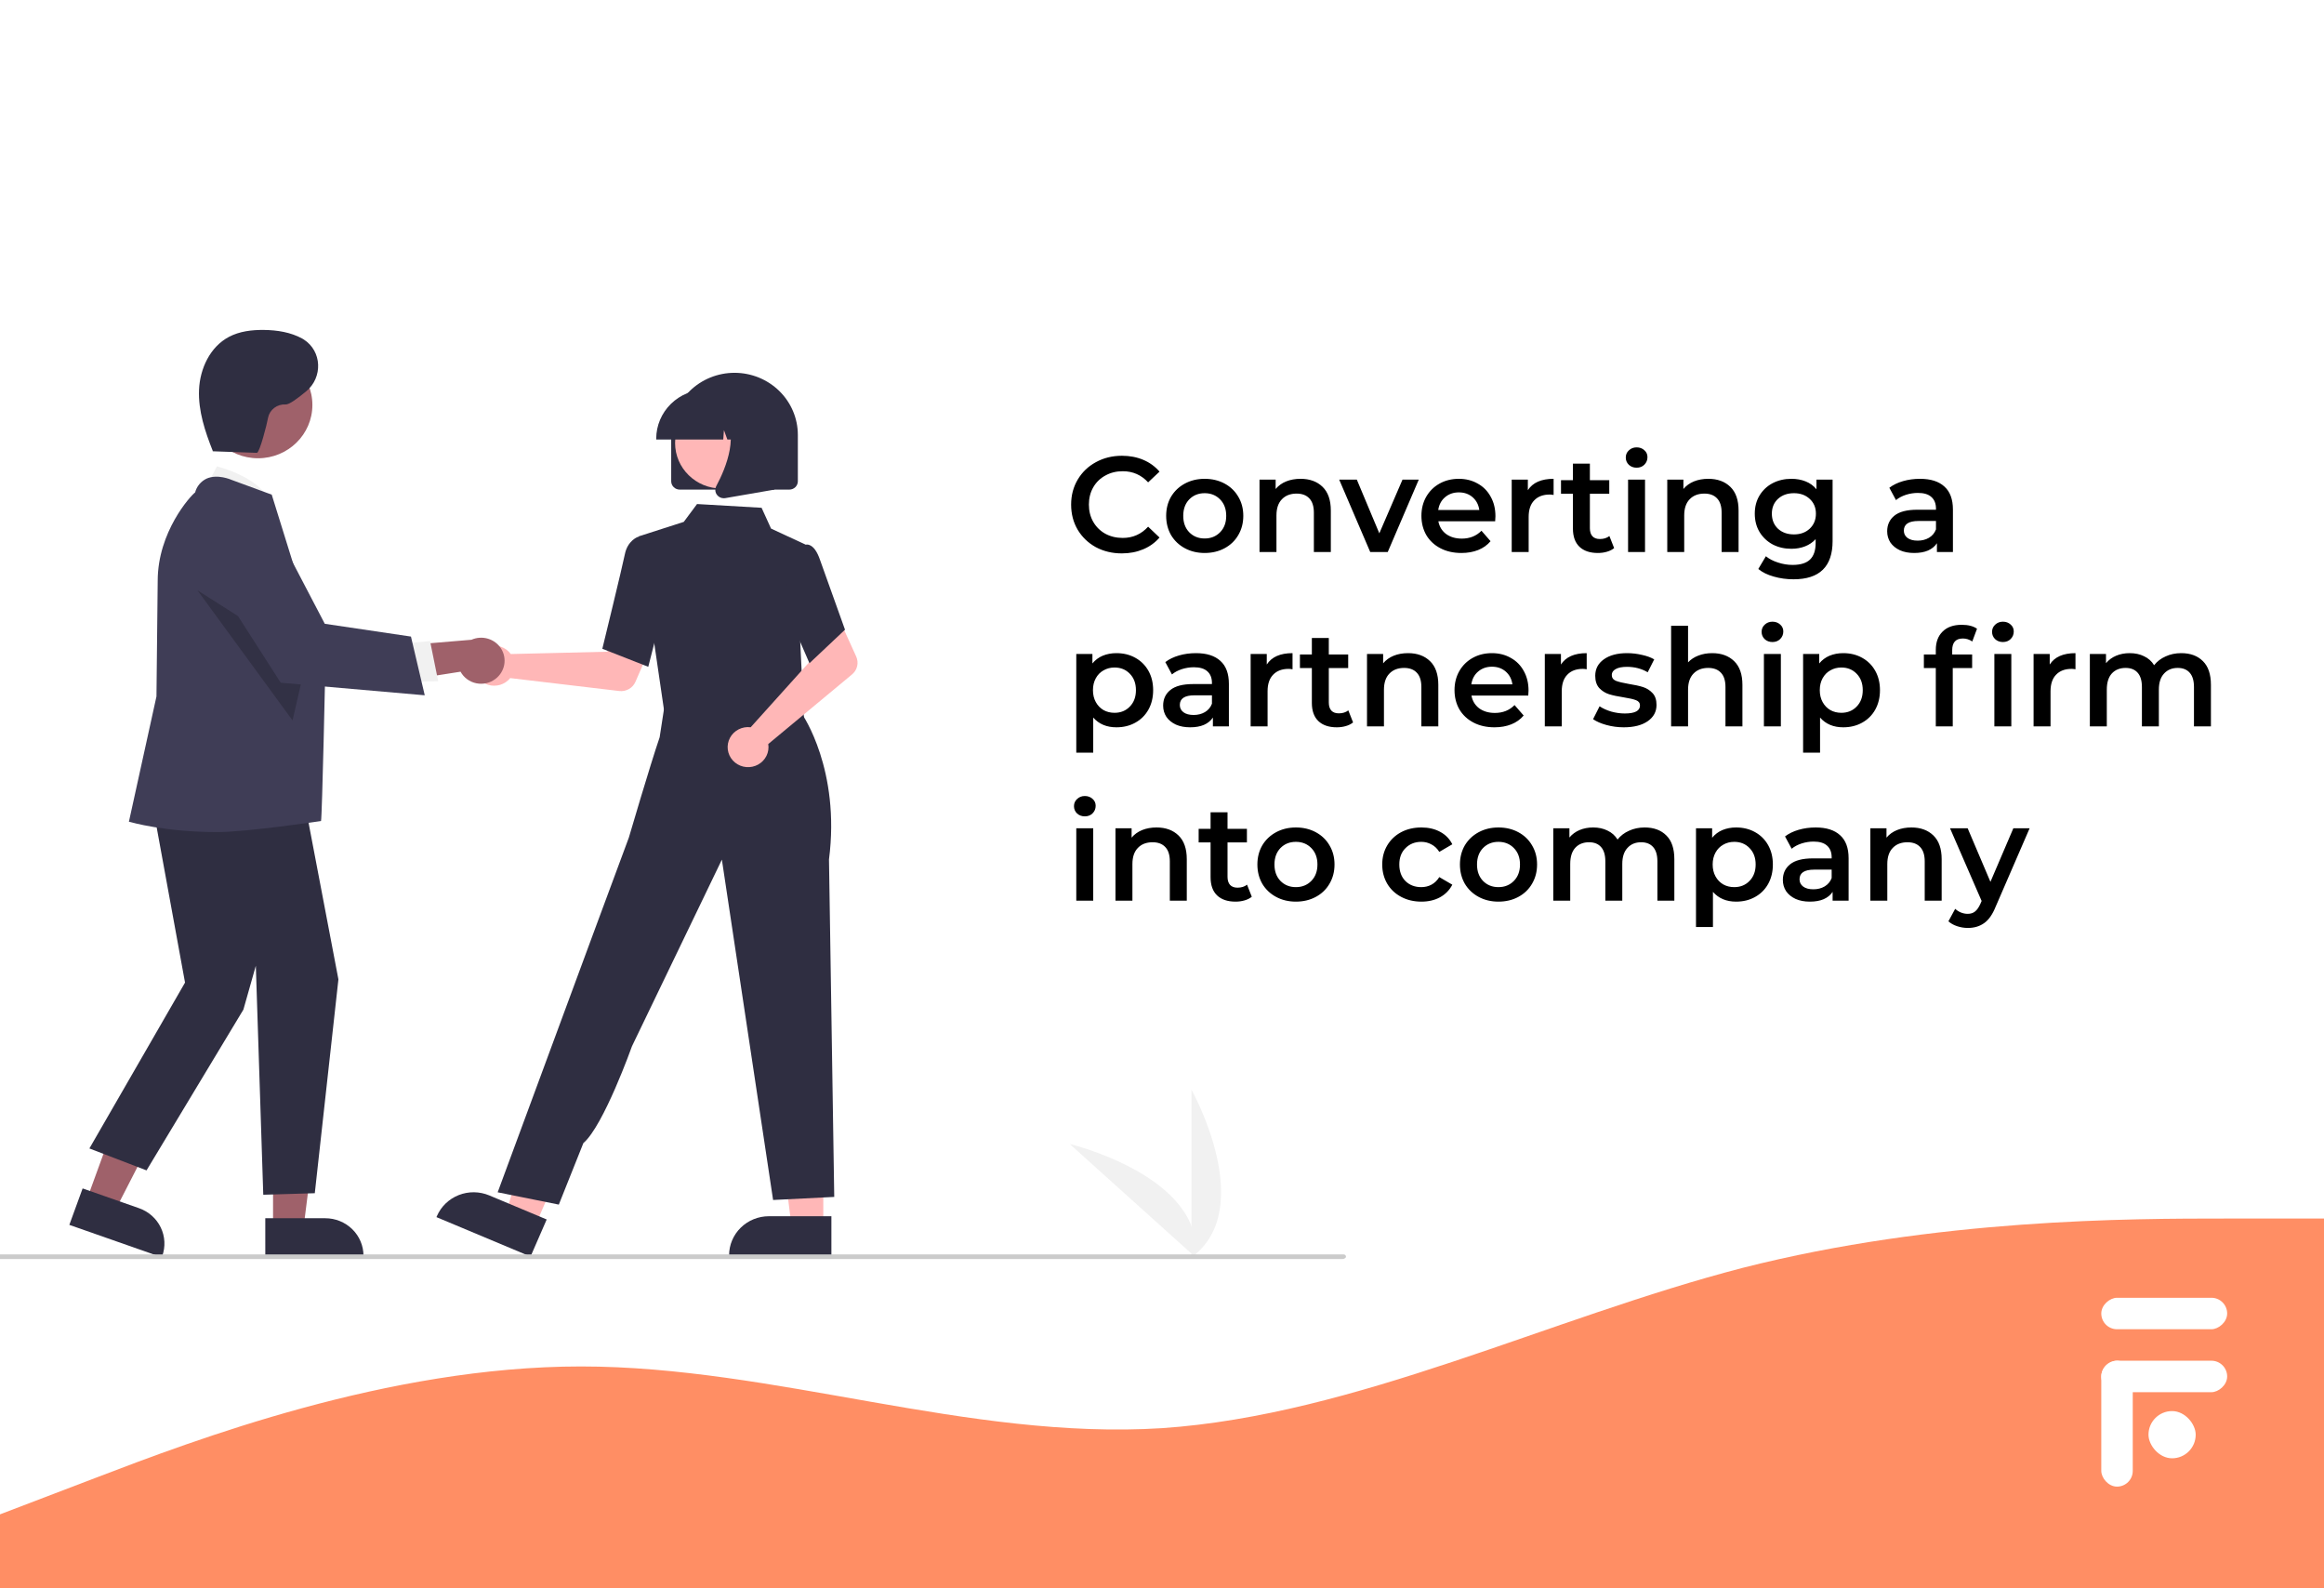
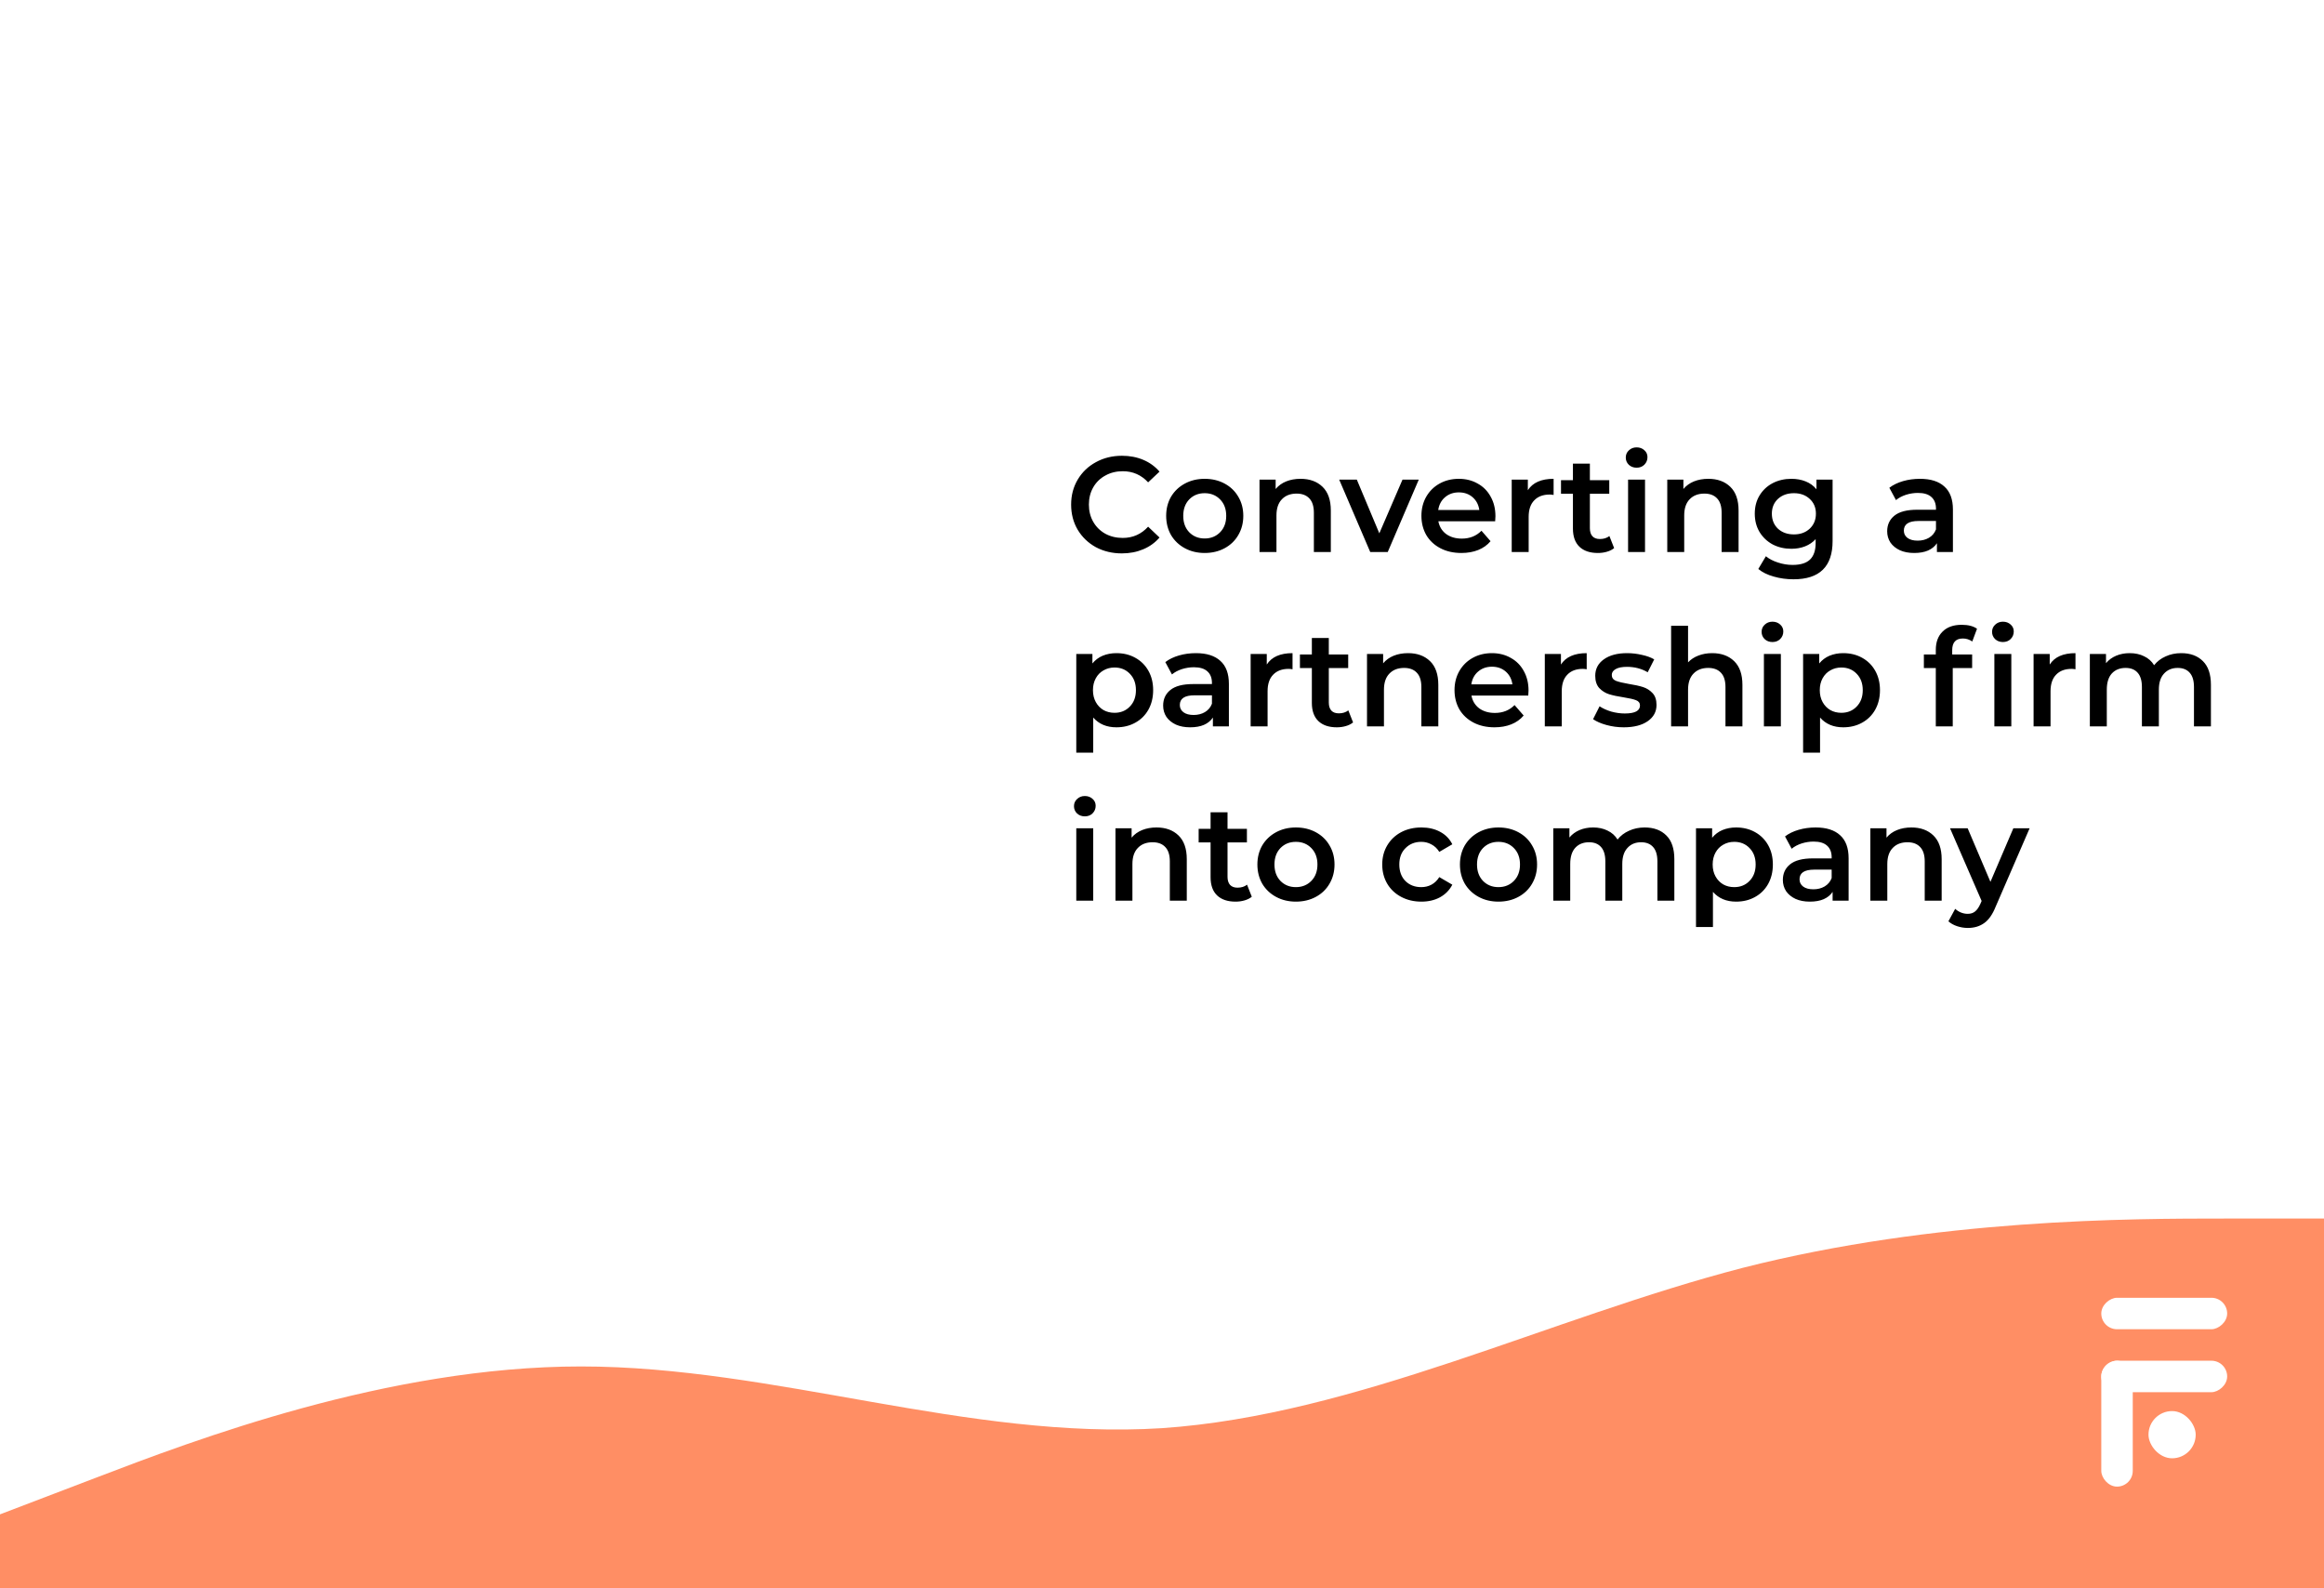
<svg xmlns="http://www.w3.org/2000/svg" width="240" height="164" viewBox="0 0 240 164" fill="none">
  <rect x="0" y="0" width="240" height="164" fill="#808080" stroke="none" />
  <g clip-path="url(#clip0)">
    <rect width="240" height="164" fill="white" />
    <path d="M0 156.364L10 152.546C20 148.728 40 141.092 60 141.092C80 141.092 100 148.728 120 147.464C140 146.103 160 136.081 180 130.903C200 125.82 220 125.82 230 125.82H240V164H230C220 164 200 164 180 164C160 164 140 164 120 164C100 164 80 164 60 164C40 164 20 164 10 164H0V156.364Z" fill="#FF8E64" />
    <rect x="217" y="140.5" width="3.25" height="13" rx="1.625" fill="white" />
    <rect x="217" y="143.75" width="3.25" height="13" rx="1.625" transform="rotate(-90 217 143.75)" fill="white" />
    <rect x="217" y="137.25" width="3.25" height="13" rx="1.625" transform="rotate(-90 217 137.25)" fill="white" />
    <rect x="221.875" y="145.7" width="4.875" height="4.875" rx="2.437" fill="white" />
    <path d="M115.852 57.14C114.863 57.14 113.967 56.925 113.164 56.496C112.371 56.057 111.745 55.455 111.288 54.69C110.84 53.925 110.616 53.061 110.616 52.1C110.616 51.139 110.845 50.275 111.302 49.51C111.759 48.745 112.385 48.147 113.178 47.718C113.981 47.279 114.877 47.06 115.866 47.06C116.669 47.06 117.401 47.2 118.064 47.48C118.727 47.76 119.287 48.166 119.744 48.698L118.568 49.804C117.859 49.039 116.986 48.656 115.95 48.656C115.278 48.656 114.676 48.805 114.144 49.104C113.612 49.393 113.197 49.799 112.898 50.322C112.599 50.845 112.45 51.437 112.45 52.1C112.45 52.763 112.599 53.355 112.898 53.878C113.197 54.401 113.612 54.811 114.144 55.11C114.676 55.399 115.278 55.544 115.95 55.544C116.986 55.544 117.859 55.157 118.568 54.382L119.744 55.502C119.287 56.034 118.722 56.44 118.05 56.72C117.387 57 116.655 57.14 115.852 57.14ZM124.406 57.098C123.65 57.098 122.969 56.935 122.362 56.608C121.756 56.281 121.28 55.829 120.934 55.25C120.598 54.662 120.43 53.999 120.43 53.262C120.43 52.525 120.598 51.867 120.934 51.288C121.28 50.709 121.756 50.257 122.362 49.93C122.969 49.603 123.65 49.44 124.406 49.44C125.172 49.44 125.858 49.603 126.464 49.93C127.071 50.257 127.542 50.709 127.878 51.288C128.224 51.867 128.396 52.525 128.396 53.262C128.396 53.999 128.224 54.662 127.878 55.25C127.542 55.829 127.071 56.281 126.464 56.608C125.858 56.935 125.172 57.098 124.406 57.098ZM124.406 55.6C125.05 55.6 125.582 55.385 126.002 54.956C126.422 54.527 126.632 53.962 126.632 53.262C126.632 52.562 126.422 51.997 126.002 51.568C125.582 51.139 125.05 50.924 124.406 50.924C123.762 50.924 123.23 51.139 122.81 51.568C122.4 51.997 122.194 52.562 122.194 53.262C122.194 53.962 122.4 54.527 122.81 54.956C123.23 55.385 123.762 55.6 124.406 55.6ZM134.312 49.44C135.255 49.44 136.011 49.715 136.58 50.266C137.149 50.817 137.434 51.633 137.434 52.716V57H135.684V52.94C135.684 52.287 135.53 51.797 135.222 51.47C134.914 51.134 134.475 50.966 133.906 50.966C133.262 50.966 132.753 51.162 132.38 51.554C132.007 51.937 131.82 52.492 131.82 53.22V57H130.07V49.524H131.736V50.49C132.025 50.145 132.389 49.883 132.828 49.706C133.267 49.529 133.761 49.44 134.312 49.44ZM146.517 49.524L143.311 57H141.505L138.299 49.524H140.119L142.443 55.068L144.837 49.524H146.517ZM154.434 53.304C154.434 53.425 154.424 53.598 154.406 53.822H148.54C148.642 54.373 148.908 54.811 149.338 55.138C149.776 55.455 150.318 55.614 150.962 55.614C151.783 55.614 152.46 55.343 152.992 54.802L153.93 55.88C153.594 56.281 153.169 56.585 152.656 56.79C152.142 56.995 151.564 57.098 150.92 57.098C150.098 57.098 149.375 56.935 148.75 56.608C148.124 56.281 147.639 55.829 147.294 55.25C146.958 54.662 146.79 53.999 146.79 53.262C146.79 52.534 146.953 51.881 147.28 51.302C147.616 50.714 148.078 50.257 148.666 49.93C149.254 49.603 149.916 49.44 150.654 49.44C151.382 49.44 152.03 49.603 152.6 49.93C153.178 50.247 153.626 50.7 153.944 51.288C154.27 51.867 154.434 52.539 154.434 53.304ZM150.654 50.84C150.094 50.84 149.618 51.008 149.226 51.344C148.843 51.671 148.61 52.109 148.526 52.66H152.768C152.693 52.119 152.464 51.68 152.082 51.344C151.699 51.008 151.223 50.84 150.654 50.84ZM157.781 50.616C158.285 49.832 159.171 49.44 160.441 49.44V51.106C160.291 51.078 160.156 51.064 160.035 51.064C159.353 51.064 158.821 51.265 158.439 51.666C158.056 52.058 157.865 52.627 157.865 53.374V57H156.115V49.524H157.781V50.616ZM166.693 56.594C166.487 56.762 166.235 56.888 165.937 56.972C165.647 57.056 165.339 57.098 165.013 57.098C164.191 57.098 163.557 56.883 163.109 56.454C162.661 56.025 162.437 55.399 162.437 54.578V50.98H161.205V49.58H162.437V47.872H164.187V49.58H166.189V50.98H164.187V54.536C164.187 54.9 164.275 55.18 164.453 55.376C164.63 55.563 164.887 55.656 165.223 55.656C165.615 55.656 165.941 55.553 166.203 55.348L166.693 56.594ZM168.132 49.524H169.882V57H168.132V49.524ZM169.014 48.292C168.697 48.292 168.431 48.194 168.216 47.998C168.002 47.793 167.894 47.541 167.894 47.242C167.894 46.943 168.002 46.696 168.216 46.5C168.431 46.295 168.697 46.192 169.014 46.192C169.332 46.192 169.598 46.29 169.812 46.486C170.027 46.673 170.134 46.911 170.134 47.2C170.134 47.508 170.027 47.769 169.812 47.984C169.607 48.189 169.341 48.292 169.014 48.292ZM176.421 49.44C177.364 49.44 178.12 49.715 178.689 50.266C179.259 50.817 179.543 51.633 179.543 52.716V57H177.793V52.94C177.793 52.287 177.639 51.797 177.331 51.47C177.023 51.134 176.585 50.966 176.015 50.966C175.371 50.966 174.863 51.162 174.489 51.554C174.116 51.937 173.929 52.492 173.929 53.22V57H172.179V49.524H173.845V50.49C174.135 50.145 174.499 49.883 174.937 49.706C175.376 49.529 175.871 49.44 176.421 49.44ZM189.252 49.524V55.866C189.252 58.498 187.908 59.814 185.22 59.814C184.501 59.814 183.82 59.721 183.176 59.534C182.532 59.357 182 59.095 181.58 58.75L182.364 57.434C182.69 57.705 183.101 57.919 183.596 58.078C184.1 58.246 184.608 58.33 185.122 58.33C185.943 58.33 186.545 58.143 186.928 57.77C187.31 57.397 187.502 56.827 187.502 56.062V55.67C187.203 55.997 186.839 56.244 186.41 56.412C185.98 56.58 185.509 56.664 184.996 56.664C184.286 56.664 183.642 56.515 183.064 56.216C182.494 55.908 182.042 55.479 181.706 54.928C181.379 54.377 181.216 53.747 181.216 53.038C181.216 52.329 181.379 51.703 181.706 51.162C182.042 50.611 182.494 50.187 183.064 49.888C183.642 49.589 184.286 49.44 184.996 49.44C185.537 49.44 186.027 49.529 186.466 49.706C186.914 49.883 187.287 50.154 187.586 50.518V49.524H189.252ZM185.262 55.18C185.924 55.18 186.466 54.984 186.886 54.592C187.315 54.191 187.53 53.673 187.53 53.038C187.53 52.413 187.315 51.904 186.886 51.512C186.466 51.12 185.924 50.924 185.262 50.924C184.59 50.924 184.039 51.12 183.61 51.512C183.19 51.904 182.98 52.413 182.98 53.038C182.98 53.673 183.19 54.191 183.61 54.592C184.039 54.984 184.59 55.18 185.262 55.18ZM198.277 49.44C199.379 49.44 200.219 49.706 200.797 50.238C201.385 50.761 201.679 51.554 201.679 52.618V57H200.027V56.09C199.813 56.417 199.505 56.669 199.103 56.846C198.711 57.014 198.235 57.098 197.675 57.098C197.115 57.098 196.625 57.005 196.205 56.818C195.785 56.622 195.459 56.356 195.225 56.02C195.001 55.675 194.889 55.287 194.889 54.858C194.889 54.186 195.137 53.649 195.631 53.248C196.135 52.837 196.924 52.632 197.997 52.632H199.929V52.52C199.929 51.997 199.771 51.596 199.453 51.316C199.145 51.036 198.683 50.896 198.067 50.896C197.647 50.896 197.232 50.961 196.821 51.092C196.42 51.223 196.079 51.405 195.799 51.638L195.113 50.364C195.505 50.065 195.977 49.837 196.527 49.678C197.078 49.519 197.661 49.44 198.277 49.44ZM198.039 55.824C198.478 55.824 198.865 55.726 199.201 55.53C199.547 55.325 199.789 55.035 199.929 54.662V53.794H198.123C197.115 53.794 196.611 54.125 196.611 54.788C196.611 55.105 196.737 55.357 196.989 55.544C197.241 55.731 197.591 55.824 198.039 55.824ZM115.292 67.44C116.02 67.44 116.669 67.599 117.238 67.916C117.817 68.233 118.269 68.681 118.596 69.26C118.923 69.839 119.086 70.506 119.086 71.262C119.086 72.018 118.923 72.69 118.596 73.278C118.269 73.857 117.817 74.305 117.238 74.622C116.669 74.939 116.02 75.098 115.292 75.098C114.284 75.098 113.486 74.762 112.898 74.09V77.716H111.148V67.524H112.814V68.504C113.103 68.149 113.458 67.883 113.878 67.706C114.307 67.529 114.779 67.44 115.292 67.44ZM115.096 73.6C115.74 73.6 116.267 73.385 116.678 72.956C117.098 72.527 117.308 71.962 117.308 71.262C117.308 70.562 117.098 69.997 116.678 69.568C116.267 69.139 115.74 68.924 115.096 68.924C114.676 68.924 114.298 69.022 113.962 69.218C113.626 69.405 113.36 69.675 113.164 70.03C112.968 70.385 112.87 70.795 112.87 71.262C112.87 71.729 112.968 72.139 113.164 72.494C113.36 72.849 113.626 73.124 113.962 73.32C114.298 73.507 114.676 73.6 115.096 73.6ZM123.506 67.44C124.607 67.44 125.447 67.706 126.026 68.238C126.614 68.761 126.908 69.554 126.908 70.618V75H125.256V74.09C125.041 74.417 124.733 74.669 124.332 74.846C123.94 75.014 123.464 75.098 122.904 75.098C122.344 75.098 121.854 75.005 121.434 74.818C121.014 74.622 120.687 74.356 120.454 74.02C120.23 73.675 120.118 73.287 120.118 72.858C120.118 72.186 120.365 71.649 120.86 71.248C121.364 70.837 122.153 70.632 123.226 70.632H125.158V70.52C125.158 69.997 124.999 69.596 124.682 69.316C124.374 69.036 123.912 68.896 123.296 68.896C122.876 68.896 122.461 68.961 122.05 69.092C121.649 69.223 121.308 69.405 121.028 69.638L120.342 68.364C120.734 68.065 121.205 67.837 121.756 67.678C122.307 67.519 122.89 67.44 123.506 67.44ZM123.268 73.824C123.707 73.824 124.094 73.726 124.43 73.53C124.775 73.325 125.018 73.035 125.158 72.662V71.794H123.352C122.344 71.794 121.84 72.125 121.84 72.788C121.84 73.105 121.966 73.357 122.218 73.544C122.47 73.731 122.82 73.824 123.268 73.824ZM130.82 68.616C131.324 67.832 132.211 67.44 133.48 67.44V69.106C133.331 69.078 133.195 69.064 133.074 69.064C132.393 69.064 131.861 69.265 131.478 69.666C131.095 70.058 130.904 70.627 130.904 71.374V75H129.154V67.524H130.82V68.616ZM139.732 74.594C139.527 74.762 139.275 74.888 138.976 74.972C138.687 75.056 138.379 75.098 138.052 75.098C137.231 75.098 136.596 74.883 136.148 74.454C135.7 74.025 135.476 73.399 135.476 72.578V68.98H134.244V67.58H135.476V65.872H137.226V67.58H139.228V68.98H137.226V72.536C137.226 72.9 137.315 73.18 137.492 73.376C137.669 73.563 137.926 73.656 138.262 73.656C138.654 73.656 138.981 73.553 139.242 73.348L139.732 74.594ZM145.413 67.44C146.356 67.44 147.112 67.715 147.681 68.266C148.251 68.817 148.535 69.633 148.535 70.716V75H146.785V70.94C146.785 70.287 146.631 69.797 146.323 69.47C146.015 69.134 145.577 68.966 145.007 68.966C144.363 68.966 143.855 69.162 143.481 69.554C143.108 69.937 142.921 70.492 142.921 71.22V75H141.171V67.524H142.837V68.49C143.127 68.145 143.491 67.883 143.929 67.706C144.368 67.529 144.863 67.44 145.413 67.44ZM157.852 71.304C157.852 71.425 157.842 71.598 157.824 71.822H151.958C152.06 72.373 152.326 72.811 152.756 73.138C153.194 73.455 153.736 73.614 154.38 73.614C155.201 73.614 155.878 73.343 156.41 72.802L157.348 73.88C157.012 74.281 156.587 74.585 156.074 74.79C155.56 74.995 154.982 75.098 154.338 75.098C153.516 75.098 152.793 74.935 152.168 74.608C151.542 74.281 151.057 73.829 150.712 73.25C150.376 72.662 150.208 71.999 150.208 71.262C150.208 70.534 150.371 69.881 150.698 69.302C151.034 68.714 151.496 68.257 152.084 67.93C152.672 67.603 153.334 67.44 154.072 67.44C154.8 67.44 155.448 67.603 156.018 67.93C156.596 68.247 157.044 68.7 157.362 69.288C157.688 69.867 157.852 70.539 157.852 71.304ZM154.072 68.84C153.512 68.84 153.036 69.008 152.644 69.344C152.261 69.671 152.028 70.109 151.944 70.66H156.186C156.111 70.119 155.882 69.68 155.5 69.344C155.117 69.008 154.641 68.84 154.072 68.84ZM161.199 68.616C161.703 67.832 162.589 67.44 163.859 67.44V69.106C163.709 69.078 163.574 69.064 163.453 69.064C162.771 69.064 162.239 69.265 161.857 69.666C161.474 70.058 161.283 70.627 161.283 71.374V75H159.533V67.524H161.199V68.616ZM167.681 75.098C167.074 75.098 166.481 75.019 165.903 74.86C165.324 74.701 164.862 74.501 164.517 74.258L165.189 72.928C165.525 73.152 165.926 73.334 166.393 73.474C166.869 73.605 167.335 73.67 167.793 73.67C168.838 73.67 169.361 73.395 169.361 72.844C169.361 72.583 169.225 72.401 168.955 72.298C168.693 72.195 168.269 72.097 167.681 72.004C167.065 71.911 166.561 71.803 166.169 71.682C165.786 71.561 165.45 71.351 165.161 71.052C164.881 70.744 164.741 70.319 164.741 69.778C164.741 69.069 165.035 68.504 165.623 68.084C166.22 67.655 167.023 67.44 168.031 67.44C168.544 67.44 169.057 67.501 169.571 67.622C170.084 67.734 170.504 67.888 170.831 68.084L170.159 69.414C169.524 69.041 168.81 68.854 168.017 68.854C167.503 68.854 167.111 68.933 166.841 69.092C166.579 69.241 166.449 69.442 166.449 69.694C166.449 69.974 166.589 70.175 166.869 70.296C167.158 70.408 167.601 70.515 168.199 70.618C168.796 70.711 169.286 70.819 169.669 70.94C170.051 71.061 170.378 71.267 170.649 71.556C170.929 71.845 171.069 72.256 171.069 72.788C171.069 73.488 170.765 74.048 170.159 74.468C169.552 74.888 168.726 75.098 167.681 75.098ZM176.818 67.44C177.76 67.44 178.516 67.715 179.086 68.266C179.655 68.817 179.94 69.633 179.94 70.716V75H178.19V70.94C178.19 70.287 178.036 69.797 177.728 69.47C177.42 69.134 176.981 68.966 176.412 68.966C175.768 68.966 175.259 69.162 174.886 69.554C174.512 69.937 174.326 70.492 174.326 71.22V75H172.576V64.612H174.326V68.392C174.615 68.084 174.97 67.851 175.39 67.692C175.819 67.524 176.295 67.44 176.818 67.44ZM182.16 67.524H183.91V75H182.16V67.524ZM183.042 66.292C182.724 66.292 182.458 66.194 182.244 65.998C182.029 65.793 181.922 65.541 181.922 65.242C181.922 64.943 182.029 64.696 182.244 64.5C182.458 64.295 182.724 64.192 183.042 64.192C183.359 64.192 183.625 64.29 183.84 64.486C184.054 64.673 184.162 64.911 184.162 65.2C184.162 65.508 184.054 65.769 183.84 65.984C183.634 66.189 183.368 66.292 183.042 66.292ZM190.351 67.44C191.079 67.44 191.727 67.599 192.297 67.916C192.875 68.233 193.328 68.681 193.655 69.26C193.981 69.839 194.145 70.506 194.145 71.262C194.145 72.018 193.981 72.69 193.655 73.278C193.328 73.857 192.875 74.305 192.297 74.622C191.727 74.939 191.079 75.098 190.351 75.098C189.343 75.098 188.545 74.762 187.957 74.09V77.716H186.207V67.524H187.873V68.504C188.162 68.149 188.517 67.883 188.937 67.706C189.366 67.529 189.837 67.44 190.351 67.44ZM190.155 73.6C190.799 73.6 191.326 73.385 191.737 72.956C192.157 72.527 192.367 71.962 192.367 71.262C192.367 70.562 192.157 69.997 191.737 69.568C191.326 69.139 190.799 68.924 190.155 68.924C189.735 68.924 189.357 69.022 189.021 69.218C188.685 69.405 188.419 69.675 188.223 70.03C188.027 70.385 187.929 70.795 187.929 71.262C187.929 71.729 188.027 72.139 188.223 72.494C188.419 72.849 188.685 73.124 189.021 73.32C189.357 73.507 189.735 73.6 190.155 73.6ZM202.711 65.928C201.974 65.928 201.605 66.329 201.605 67.132V67.58H203.663V68.98H201.661V75H199.911V68.98H198.679V67.58H199.911V67.104C199.911 66.301 200.145 65.671 200.611 65.214C201.078 64.747 201.736 64.514 202.585 64.514C203.257 64.514 203.785 64.649 204.167 64.92L203.677 66.236C203.379 66.031 203.057 65.928 202.711 65.928ZM205.959 67.524H207.709V75H205.959V67.524ZM206.841 66.292C206.524 66.292 206.258 66.194 206.043 65.998C205.829 65.793 205.721 65.541 205.721 65.242C205.721 64.943 205.829 64.696 206.043 64.5C206.258 64.295 206.524 64.192 206.841 64.192C207.159 64.192 207.425 64.29 207.639 64.486C207.854 64.673 207.961 64.911 207.961 65.2C207.961 65.508 207.854 65.769 207.639 65.984C207.434 66.189 207.168 66.292 206.841 66.292ZM211.675 68.616C212.179 67.832 213.066 67.44 214.335 67.44V69.106C214.186 69.078 214.051 69.064 213.929 69.064C213.248 69.064 212.716 69.265 212.333 69.666C211.951 70.058 211.759 70.627 211.759 71.374V75H210.009V67.524H211.675V68.616ZM225.256 67.44C226.199 67.44 226.945 67.715 227.496 68.266C228.047 68.807 228.322 69.624 228.322 70.716V75H226.572V70.94C226.572 70.287 226.427 69.797 226.138 69.47C225.849 69.134 225.433 68.966 224.892 68.966C224.304 68.966 223.833 69.162 223.478 69.554C223.123 69.937 222.946 70.487 222.946 71.206V75H221.196V70.94C221.196 70.287 221.051 69.797 220.762 69.47C220.473 69.134 220.057 68.966 219.516 68.966C218.919 68.966 218.443 69.157 218.088 69.54C217.743 69.923 217.57 70.478 217.57 71.206V75H215.82V67.524H217.486V68.476C217.766 68.14 218.116 67.883 218.536 67.706C218.956 67.529 219.423 67.44 219.936 67.44C220.496 67.44 220.991 67.547 221.42 67.762C221.859 67.967 222.204 68.275 222.456 68.686C222.764 68.294 223.161 67.991 223.646 67.776C224.131 67.552 224.668 67.44 225.256 67.44ZM111.148 85.524H112.898V93H111.148V85.524ZM112.03 84.292C111.713 84.292 111.447 84.194 111.232 83.998C111.017 83.793 110.91 83.541 110.91 83.242C110.91 82.943 111.017 82.696 111.232 82.5C111.447 82.295 111.713 82.192 112.03 82.192C112.347 82.192 112.613 82.29 112.828 82.486C113.043 82.673 113.15 82.911 113.15 83.2C113.15 83.508 113.043 83.769 112.828 83.984C112.623 84.189 112.357 84.292 112.03 84.292ZM119.437 85.44C120.38 85.44 121.136 85.715 121.705 86.266C122.274 86.817 122.559 87.633 122.559 88.716V93H120.809V88.94C120.809 88.287 120.655 87.797 120.347 87.47C120.039 87.134 119.6 86.966 119.031 86.966C118.387 86.966 117.878 87.162 117.505 87.554C117.132 87.937 116.945 88.492 116.945 89.22V93H115.195V85.524H116.861V86.49C117.15 86.145 117.514 85.883 117.953 85.706C118.392 85.529 118.886 85.44 119.437 85.44ZM129.273 92.594C129.068 92.762 128.816 92.888 128.517 92.972C128.228 93.056 127.92 93.098 127.593 93.098C126.772 93.098 126.137 92.883 125.689 92.454C125.241 92.025 125.017 91.399 125.017 90.578V86.98H123.785V85.58H125.017V83.872H126.767V85.58H128.769V86.98H126.767V90.536C126.767 90.9 126.856 91.18 127.033 91.376C127.21 91.563 127.467 91.656 127.803 91.656C128.195 91.656 128.522 91.553 128.783 91.348L129.273 92.594ZM133.826 93.098C133.07 93.098 132.389 92.935 131.782 92.608C131.176 92.281 130.7 91.829 130.354 91.25C130.018 90.662 129.85 89.999 129.85 89.262C129.85 88.525 130.018 87.867 130.354 87.288C130.7 86.709 131.176 86.257 131.782 85.93C132.389 85.603 133.07 85.44 133.826 85.44C134.592 85.44 135.278 85.603 135.884 85.93C136.491 86.257 136.962 86.709 137.298 87.288C137.644 87.867 137.816 88.525 137.816 89.262C137.816 89.999 137.644 90.662 137.298 91.25C136.962 91.829 136.491 92.281 135.884 92.608C135.278 92.935 134.592 93.098 133.826 93.098ZM133.826 91.6C134.47 91.6 135.002 91.385 135.422 90.956C135.842 90.527 136.052 89.962 136.052 89.262C136.052 88.562 135.842 87.997 135.422 87.568C135.002 87.139 134.47 86.924 133.826 86.924C133.182 86.924 132.65 87.139 132.23 87.568C131.82 87.997 131.614 88.562 131.614 89.262C131.614 89.962 131.82 90.527 132.23 90.956C132.65 91.385 133.182 91.6 133.826 91.6ZM146.789 93.098C146.014 93.098 145.319 92.935 144.703 92.608C144.087 92.281 143.606 91.829 143.261 91.25C142.916 90.662 142.743 89.999 142.743 89.262C142.743 88.525 142.916 87.867 143.261 87.288C143.606 86.709 144.082 86.257 144.689 85.93C145.305 85.603 146.005 85.44 146.789 85.44C147.526 85.44 148.17 85.589 148.721 85.888C149.281 86.187 149.701 86.616 149.981 87.176L148.637 87.96C148.422 87.615 148.152 87.358 147.825 87.19C147.508 87.013 147.158 86.924 146.775 86.924C146.122 86.924 145.58 87.139 145.151 87.568C144.722 87.988 144.507 88.553 144.507 89.262C144.507 89.971 144.717 90.541 145.137 90.97C145.566 91.39 146.112 91.6 146.775 91.6C147.158 91.6 147.508 91.516 147.825 91.348C148.152 91.171 148.422 90.909 148.637 90.564L149.981 91.348C149.692 91.908 149.267 92.342 148.707 92.65C148.156 92.949 147.517 93.098 146.789 93.098ZM154.744 93.098C153.988 93.098 153.307 92.935 152.7 92.608C152.094 92.281 151.618 91.829 151.272 91.25C150.936 90.662 150.768 89.999 150.768 89.262C150.768 88.525 150.936 87.867 151.272 87.288C151.618 86.709 152.094 86.257 152.7 85.93C153.307 85.603 153.988 85.44 154.744 85.44C155.51 85.44 156.196 85.603 156.802 85.93C157.409 86.257 157.88 86.709 158.216 87.288C158.562 87.867 158.734 88.525 158.734 89.262C158.734 89.999 158.562 90.662 158.216 91.25C157.88 91.829 157.409 92.281 156.802 92.608C156.196 92.935 155.51 93.098 154.744 93.098ZM154.744 91.6C155.388 91.6 155.92 91.385 156.34 90.956C156.76 90.527 156.97 89.962 156.97 89.262C156.97 88.562 156.76 87.997 156.34 87.568C155.92 87.139 155.388 86.924 154.744 86.924C154.1 86.924 153.568 87.139 153.148 87.568C152.738 87.997 152.532 88.562 152.532 89.262C152.532 89.962 152.738 90.527 153.148 90.956C153.568 91.385 154.1 91.6 154.744 91.6ZM169.844 85.44C170.786 85.44 171.533 85.715 172.084 86.266C172.634 86.807 172.91 87.624 172.91 88.716V93H171.16V88.94C171.16 88.287 171.015 87.797 170.726 87.47C170.436 87.134 170.021 86.966 169.48 86.966C168.892 86.966 168.42 87.162 168.066 87.554C167.711 87.937 167.534 88.487 167.534 89.206V93H165.784V88.94C165.784 88.287 165.639 87.797 165.35 87.47C165.06 87.134 164.645 86.966 164.104 86.966C163.506 86.966 163.03 87.157 162.676 87.54C162.33 87.923 162.158 88.478 162.158 89.206V93H160.408V85.524H162.074V86.476C162.354 86.14 162.704 85.883 163.124 85.706C163.544 85.529 164.01 85.44 164.524 85.44C165.084 85.44 165.578 85.547 166.008 85.762C166.446 85.967 166.792 86.275 167.044 86.686C167.352 86.294 167.748 85.991 168.234 85.776C168.719 85.552 169.256 85.44 169.844 85.44ZM179.29 85.44C180.018 85.44 180.667 85.599 181.236 85.916C181.815 86.233 182.267 86.681 182.594 87.26C182.921 87.839 183.084 88.506 183.084 89.262C183.084 90.018 182.921 90.69 182.594 91.278C182.267 91.857 181.815 92.305 181.236 92.622C180.667 92.939 180.018 93.098 179.29 93.098C178.282 93.098 177.484 92.762 176.896 92.09V95.716H175.146V85.524H176.812V86.504C177.101 86.149 177.456 85.883 177.876 85.706C178.305 85.529 178.777 85.44 179.29 85.44ZM179.094 91.6C179.738 91.6 180.265 91.385 180.676 90.956C181.096 90.527 181.306 89.962 181.306 89.262C181.306 88.562 181.096 87.997 180.676 87.568C180.265 87.139 179.738 86.924 179.094 86.924C178.674 86.924 178.296 87.022 177.96 87.218C177.624 87.405 177.358 87.675 177.162 88.03C176.966 88.385 176.868 88.795 176.868 89.262C176.868 89.729 176.966 90.139 177.162 90.494C177.358 90.849 177.624 91.124 177.96 91.32C178.296 91.507 178.674 91.6 179.094 91.6ZM187.504 85.44C188.605 85.44 189.445 85.706 190.024 86.238C190.612 86.761 190.906 87.554 190.906 88.618V93H189.254V92.09C189.039 92.417 188.731 92.669 188.33 92.846C187.938 93.014 187.462 93.098 186.902 93.098C186.342 93.098 185.852 93.005 185.432 92.818C185.012 92.622 184.685 92.356 184.452 92.02C184.228 91.675 184.116 91.287 184.116 90.858C184.116 90.186 184.363 89.649 184.858 89.248C185.362 88.837 186.151 88.632 187.224 88.632H189.156V88.52C189.156 87.997 188.997 87.596 188.68 87.316C188.372 87.036 187.91 86.896 187.294 86.896C186.874 86.896 186.459 86.961 186.048 87.092C185.647 87.223 185.306 87.405 185.026 87.638L184.34 86.364C184.732 86.065 185.203 85.837 185.754 85.678C186.305 85.519 186.888 85.44 187.504 85.44ZM187.266 91.824C187.705 91.824 188.092 91.726 188.428 91.53C188.773 91.325 189.016 91.035 189.156 90.662V89.794H187.35C186.342 89.794 185.838 90.125 185.838 90.788C185.838 91.105 185.964 91.357 186.216 91.544C186.468 91.731 186.818 91.824 187.266 91.824ZM197.394 85.44C198.337 85.44 199.093 85.715 199.662 86.266C200.231 86.817 200.516 87.633 200.516 88.716V93H198.766V88.94C198.766 88.287 198.612 87.797 198.304 87.47C197.996 87.134 197.557 86.966 196.988 86.966C196.344 86.966 195.835 87.162 195.462 87.554C195.089 87.937 194.902 88.492 194.902 89.22V93H193.152V85.524H194.818V86.49C195.107 86.145 195.471 85.883 195.91 85.706C196.349 85.529 196.843 85.44 197.394 85.44ZM209.599 85.524L206.099 93.602C205.773 94.414 205.376 94.983 204.909 95.31C204.443 95.646 203.878 95.814 203.215 95.814C202.842 95.814 202.473 95.753 202.109 95.632C201.745 95.511 201.447 95.343 201.213 95.128L201.913 93.84C202.081 93.999 202.277 94.125 202.501 94.218C202.735 94.311 202.968 94.358 203.201 94.358C203.509 94.358 203.761 94.279 203.957 94.12C204.163 93.961 204.349 93.695 204.517 93.322L204.643 93.028L201.381 85.524H203.201L205.553 91.054L207.919 85.524H209.599Z" fill="black" />
    <g clip-path="url(#clip1)">
      <path d="M123.045 129.828V112.521C123.045 112.521 129.923 124.791 123.045 129.828Z" fill="#F1F1F1" />
      <path d="M123.47 129.825L110.469 118.121C110.469 118.121 124.338 121.45 123.47 129.825Z" fill="#F1F1F1" />
      <path d="M52.536 67.281C52.614 67.359 52.685 67.443 52.749 67.532L62.715 67.293L63.877 65.21L67.313 66.52L65.62 70.404C65.483 70.718 65.246 70.979 64.945 71.15C64.644 71.32 64.294 71.391 63.949 71.35L52.689 70.016C52.423 70.346 52.062 70.588 51.652 70.711C51.243 70.835 50.804 70.833 50.396 70.706C49.987 70.579 49.628 70.333 49.366 70.001C49.103 69.669 48.95 69.266 48.926 68.847C48.903 68.427 49.01 68.01 49.234 67.652C49.458 67.294 49.788 67.011 50.18 66.841C50.572 66.671 51.007 66.622 51.428 66.701C51.849 66.779 52.235 66.982 52.536 67.281Z" fill="#FFB7B7" />
      <path d="M85.023 126.63H81.746L80.187 114.236L85.023 114.236L85.023 126.63Z" fill="#FFB7B7" />
      <path d="M85.858 129.745L75.293 129.744V129.613C75.293 128.544 75.726 127.518 76.497 126.762C77.268 126.006 78.314 125.581 79.405 125.581H79.405L85.858 125.581L85.858 129.745Z" fill="#2F2E41" />
      <path d="M55.269 126.558L52.255 125.296L55.787 113.298L60.234 115.161L55.269 126.558Z" fill="#FFB7B7" />
      <path d="M54.789 129.745L45.073 125.674L45.125 125.554C45.554 124.57 46.363 123.794 47.375 123.396C48.388 122.997 49.52 123.01 50.523 123.43L50.523 123.43L56.457 125.916L54.789 129.745Z" fill="#2F2E41" />
      <path d="M69.096 69.966L68.858 73.731L75.785 74.458L83.032 75.219L80.899 69.501L69.096 69.966Z" fill="#FFB7B7" />
      <path d="M68.641 73.779L65.95 55.385L70.614 53.886L71.983 52.044L78.649 52.431L79.628 54.58L83.182 56.227L82.636 66.175L83.035 74.497L68.641 73.779Z" fill="#2F2E41" />
      <path d="M66.947 68.85L62.203 66.989L62.223 66.906C62.244 66.823 64.263 58.549 64.531 57.219C64.81 55.834 65.83 55.451 65.874 55.436L65.905 55.424L67.783 55.985L68.607 62.337L66.947 68.85Z" fill="#2F2E41" />
      <path d="M57.709 124.38L51.394 123.11L61.487 95.8L64.941 86.486C64.941 86.486 67.132 79.017 68.122 76.127L68.719 72.249L82.86 73.783C82.86 73.783 86.809 79.471 85.61 88.742L86.152 123.587L79.838 123.904L74.548 88.761L65.265 108.026C65.265 108.026 62.339 116.247 60.245 118.029L57.709 124.38Z" fill="#2F2E41" />
      <path d="M77.189 75.076C77.3 75.074 77.412 75.08 77.522 75.094L84.119 67.766L83.352 65.513L86.667 63.933L88.42 67.791C88.562 68.103 88.597 68.451 88.519 68.784C88.442 69.117 88.257 69.416 87.991 69.636L79.338 76.826C79.404 77.241 79.34 77.666 79.154 78.044C78.967 78.423 78.668 78.736 78.295 78.944C77.922 79.151 77.494 79.242 77.067 79.205C76.641 79.168 76.236 79.005 75.906 78.736C75.576 78.468 75.338 78.108 75.222 77.703C75.106 77.298 75.119 76.869 75.258 76.472C75.398 76.074 75.657 75.728 76.002 75.479C76.347 75.229 76.761 75.089 77.189 75.076Z" fill="#FFB7B7" />
      <path d="M83.592 68.479L80.84 62.131L81.914 57.71L83.07 56.277C83.155 56.242 83.246 56.224 83.338 56.225C83.43 56.225 83.521 56.245 83.605 56.282C84.032 56.45 84.395 56.966 84.685 57.816L87.264 65.019L83.592 68.479Z" fill="#2F2E41" />
      <path d="M69.315 49.692V44.907C69.315 43.206 70.004 41.575 71.23 40.372C72.457 39.17 74.12 38.494 75.854 38.494C77.589 38.494 79.252 39.17 80.478 40.372C81.705 41.575 82.394 43.206 82.394 44.907V49.692C82.394 49.921 82.301 50.139 82.136 50.301C81.972 50.462 81.748 50.553 81.515 50.554H70.193C69.96 50.553 69.737 50.462 69.573 50.301C69.408 50.139 69.315 49.921 69.315 49.692Z" fill="#2F2E41" />
      <path d="M74.51 50.443C77.158 50.443 79.305 48.338 79.305 45.741C79.305 43.145 77.158 41.04 74.51 41.04C71.862 41.04 69.716 43.145 69.716 45.741C69.716 48.338 71.862 50.443 74.51 50.443Z" fill="#FFB7B7" />
      <path d="M67.768 45.289C67.769 43.945 68.315 42.655 69.284 41.704C70.254 40.753 71.569 40.218 72.941 40.217H73.917C75.288 40.218 76.603 40.753 77.573 41.704C78.543 42.655 79.088 43.945 79.09 45.289V45.385H77.027L76.323 43.453L76.183 45.385H75.117L74.762 44.41L74.691 45.385H67.768L67.768 45.289Z" fill="#2F2E41" />
      <path d="M74.038 51.091C73.942 50.963 73.884 50.81 73.872 50.651C73.859 50.491 73.893 50.332 73.97 50.19C75.004 48.261 76.452 44.697 74.53 42.498L74.392 42.34H79.972V50.556L74.903 51.433C74.851 51.442 74.799 51.447 74.747 51.447C74.609 51.447 74.472 51.414 74.349 51.353C74.226 51.291 74.12 51.201 74.038 51.091Z" fill="#2F2E41" />
      <path d="M8.942 123.923L11.903 124.96L17.395 114.253L13.024 112.722L8.942 123.923Z" fill="#9F616A" />
      <path d="M7.16 126.473L8.532 122.71L14.364 124.754C15.349 125.1 16.153 125.816 16.601 126.743C17.049 127.671 17.103 128.734 16.752 129.701L16.709 129.819L7.16 126.473Z" fill="#2F2E41" />
      <path d="M28.199 126.795L31.343 126.794L32.84 114.9L28.198 114.9L28.199 126.795Z" fill="#9F616A" />
      <path d="M27.396 125.788L33.59 125.788H33.59C34.108 125.788 34.621 125.888 35.1 126.083C35.579 126.277 36.014 126.562 36.381 126.922C36.747 127.281 37.038 127.708 37.236 128.177C37.435 128.647 37.537 129.15 37.537 129.658V129.784L27.397 129.784L27.396 125.788Z" fill="#2F2E41" />
      <path d="M21.031 50.802L22.399 48.152C22.399 48.152 27.494 49.404 27.957 52.3L21.031 50.802Z" fill="#F1F1F1" />
      <path d="M15.389 81.104L19.108 101.457L9.232 118.583L15.132 120.847L25.136 104.246L26.419 99.718L27.188 123.363L32.509 123.204L34.948 101.126L31.036 80.601L15.389 81.104Z" fill="#2F2E41" />
      <path d="M22.449 85.916C16.985 85.916 13.515 84.891 13.438 84.874L13.312 84.848L16.158 71.909L16.286 59.974C16.286 54.916 19.681 51.187 20.152 50.843C20.231 50.536 20.378 50.249 20.582 50.004C20.786 49.758 21.042 49.559 21.332 49.42C22.464 48.917 23.848 49.521 23.906 49.547L28.059 51.074L28.079 51.131C28.129 51.275 33.599 68.885 33.599 68.885C33.599 68.885 33.268 84.272 33.153 84.776C33.153 84.776 25.485 85.916 22.449 85.916Z" fill="#3F3D56" />
      <path d="M26.647 47.318C29.747 47.318 32.26 44.854 32.26 41.814C32.26 38.774 29.747 36.31 26.647 36.31C23.547 36.31 21.034 38.774 21.034 41.814C21.034 44.854 23.547 47.318 26.647 47.318Z" fill="#9F616A" />
      <path opacity="0.2" d="M20.388 60.95L30.209 74.386L31.659 68.111L20.388 60.95Z" fill="black" />
      <path d="M51.177 70.092C50.901 70.306 50.58 70.458 50.238 70.538C49.895 70.617 49.539 70.622 49.194 70.552C48.849 70.482 48.524 70.339 48.242 70.132C47.96 69.925 47.727 69.661 47.561 69.356L39.108 70.683L40.939 66.708L48.685 66.058C49.225 65.817 49.836 65.779 50.402 65.951C50.969 66.122 51.451 66.492 51.759 66.989C52.066 67.486 52.176 68.077 52.069 68.649C51.962 69.221 51.645 69.734 51.177 70.092H51.177Z" fill="#9F616A" />
      <path d="M41.374 66.482L44.412 66.189L45.253 70.344L41.432 70.41L41.374 66.482Z" fill="#F1F1F1" />
      <path d="M43.864 71.792L28.989 70.493L21.479 58.78L21.456 58.676C21.242 57.719 21.392 56.719 21.875 55.862C22.359 55.005 23.145 54.351 24.085 54.02C25.025 53.689 26.056 53.706 26.984 54.065C27.913 54.425 28.677 55.105 29.132 55.976L33.541 64.409L42.44 65.728L43.864 71.792Z" fill="#3F3D56" />
      <path d="M21.866 46.593L26.525 46.757C26.809 46.767 27.58 43.762 27.681 43.138C27.761 42.733 27.988 42.369 28.321 42.116C28.654 41.862 29.07 41.736 29.491 41.762C29.84 41.794 30.719 41.155 31.627 40.399C33.349 38.962 33.26 36.265 31.367 35.051C31.316 35.018 31.265 34.987 31.215 34.96C30.021 34.305 28.624 34.085 27.256 34.068C26.016 34.053 24.74 34.206 23.648 34.781C21.689 35.813 20.646 38.069 20.555 40.247C20.463 42.426 21.175 44.557 21.984 46.588" fill="#2F2E41" />
-       <path d="M138.659 130H-42.756C-42.821 130 -42.883 129.975 -42.928 129.93C-42.974 129.885 -43 129.824 -43 129.761C-43 129.697 -42.974 129.636 -42.928 129.592C-42.883 129.547 -42.821 129.521 -42.756 129.521H138.756C138.821 129.521 138.883 129.547 138.929 129.592C138.974 129.636 139 129.697 139 129.761C139 129.893 138.794 130 138.659 130Z" fill="#CBCBCB" />
    </g>
  </g>
  <defs>
    <clipPath id="clip0">
      <rect width="240" height="164" fill="white" />
    </clipPath>
    <clipPath id="clip1">
-       <rect width="182" height="96" fill="white" transform="translate(-43 34)" />
-     </clipPath>
+       </clipPath>
  </defs>
</svg>